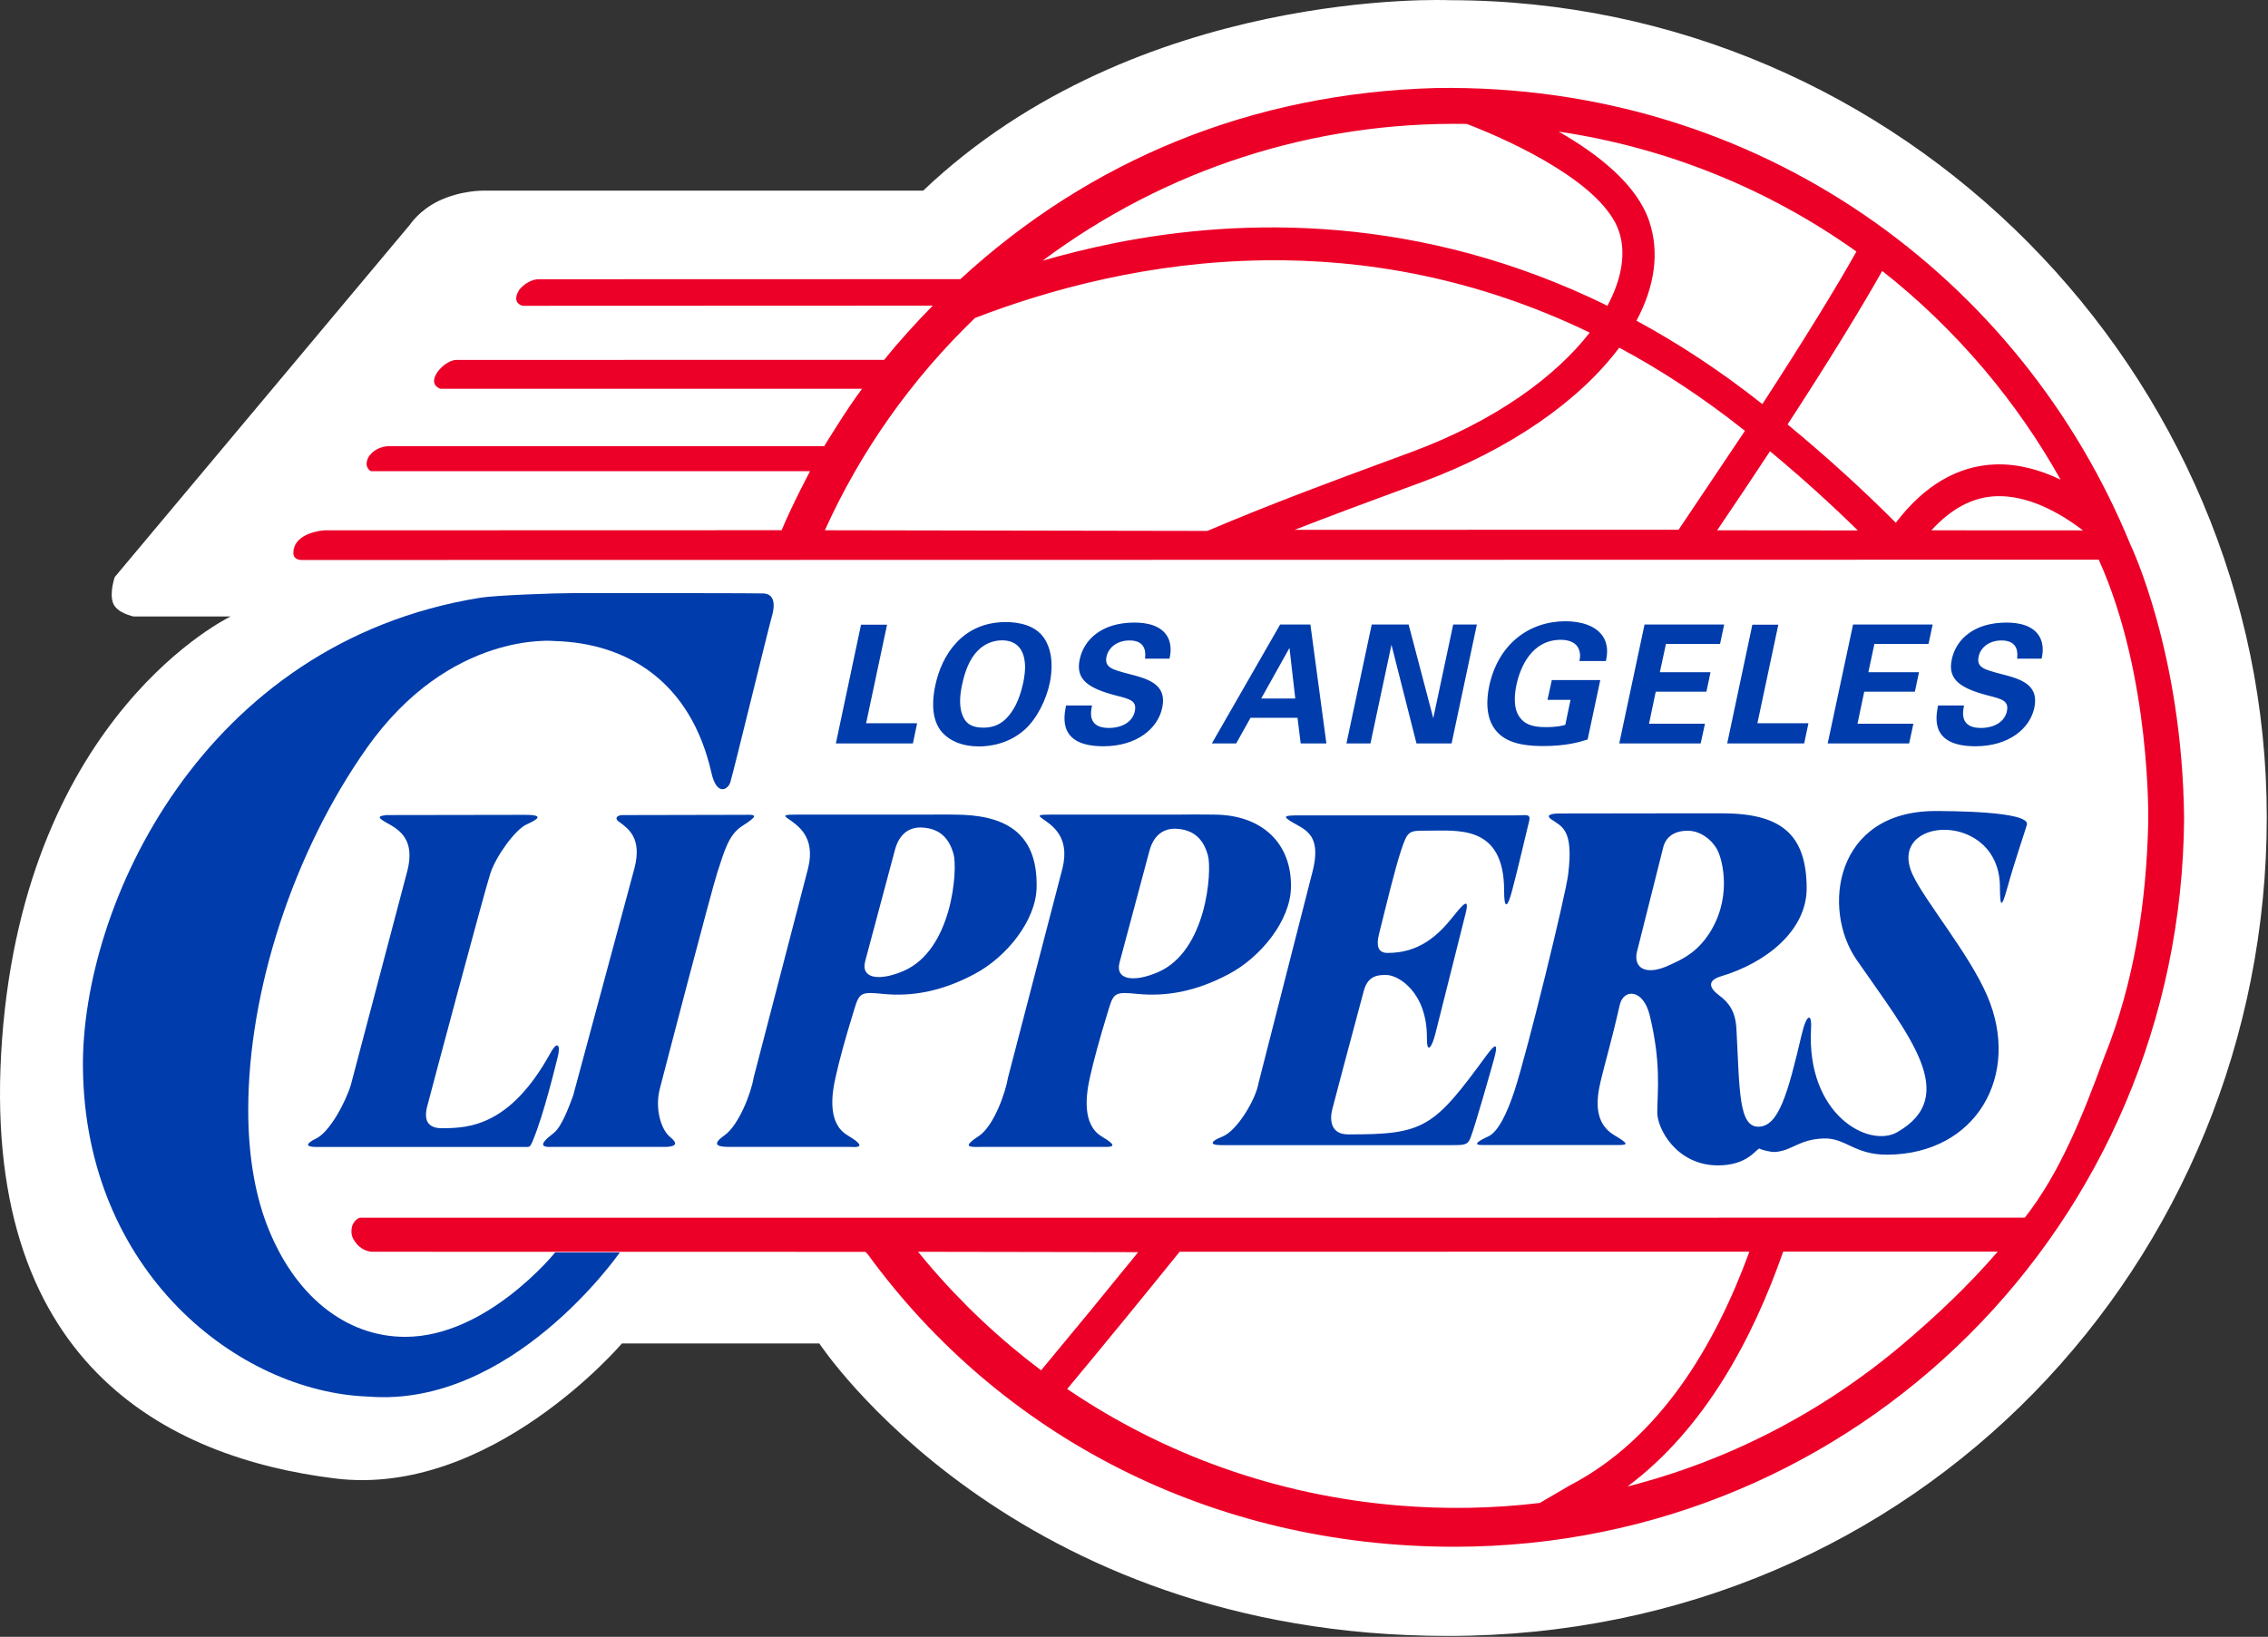
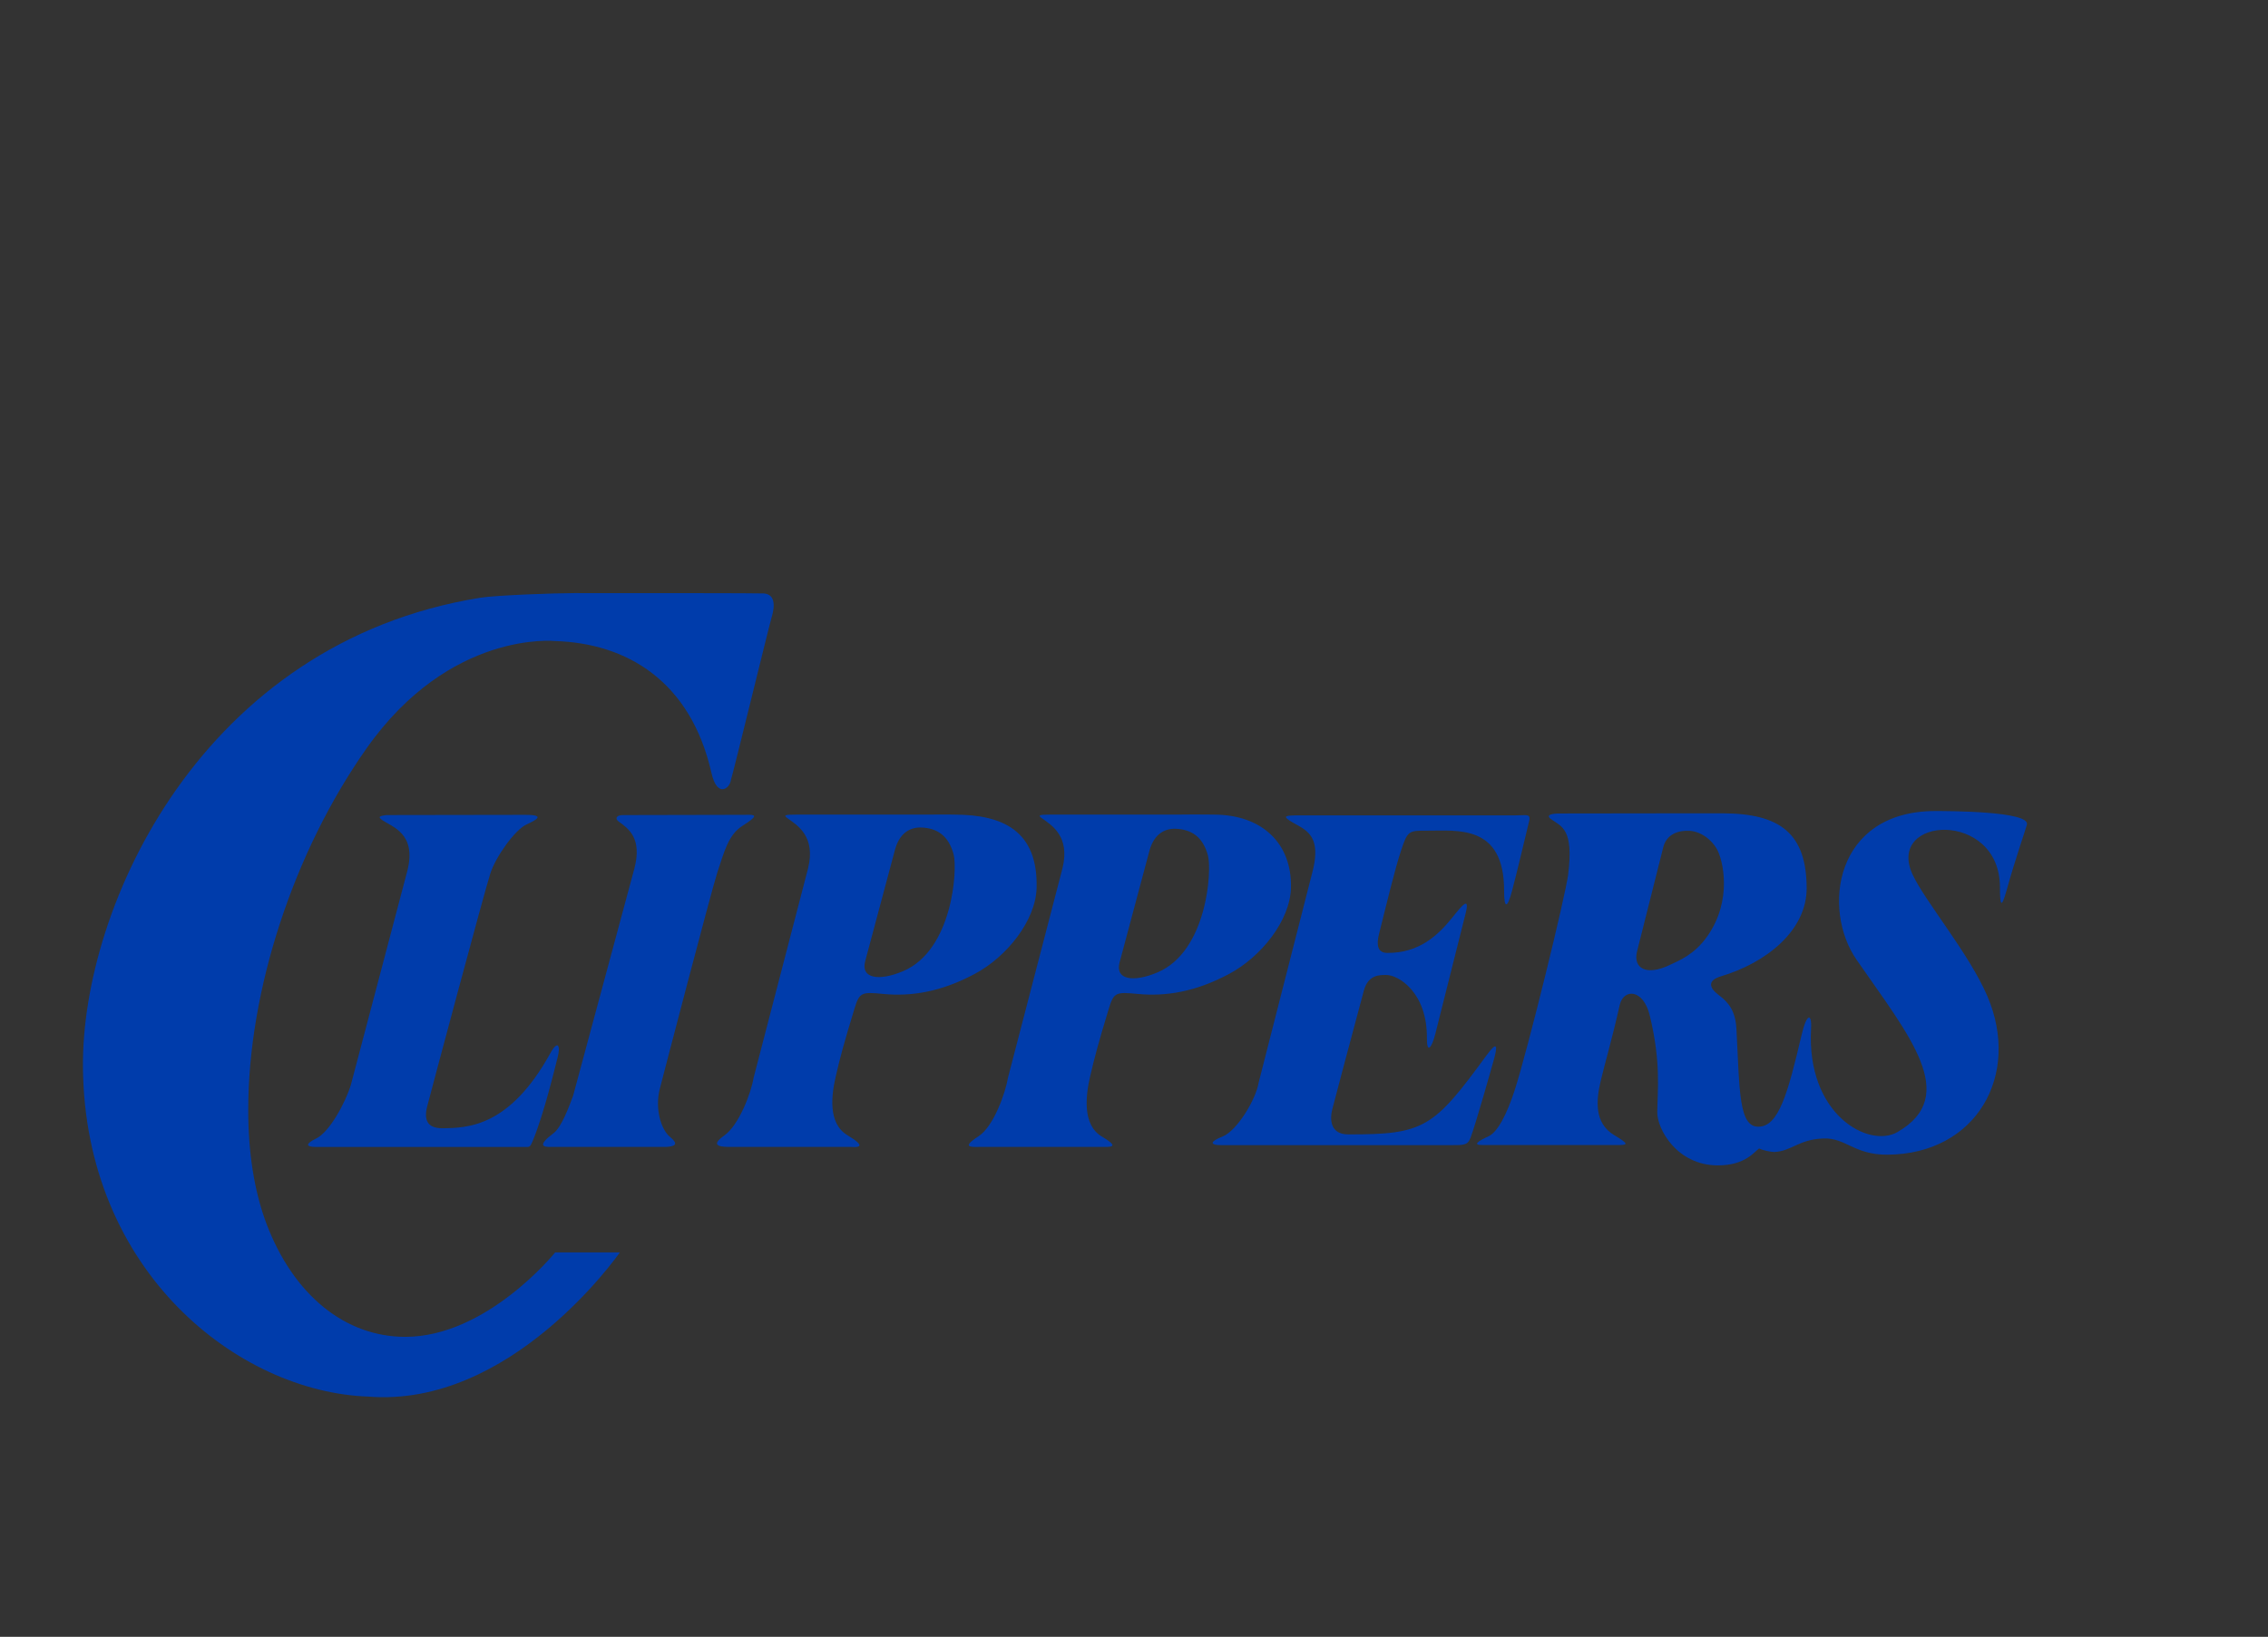
<svg xmlns="http://www.w3.org/2000/svg" xmlns:ns1="http://sodipodi.sourceforge.net/DTD/sodipodi-0.dtd" xmlns:ns2="http://www.inkscape.org/namespaces/inkscape" version="1.1" id="Layer_2" x="0px" y="0px" width="520.901" height="376.051" viewBox="0 0 520.901 376.051" enable-background="new 0 0 400 400" xml:space="preserve" ns1:docname="Los_Angeles_Clippers_2010.svg" ns2:version="1.0.2-2 (e86c870879, 2021-01-15)">
  <rect x="0" y="0" width="520.901" height="376.051" fill="#333333" stroke="none" />
  <defs id="defs2950" />
  <ns1:namedview pagecolor="#ffffff" bordercolor="#666666" borderopacity="1" objecttolerance="10" gridtolerance="10" guidetolerance="10" ns2:pageopacity="0" ns2:pageshadow="2" ns2:window-width="1366" ns2:window-height="705" id="namedview2948" showgrid="false" ns2:zoom="1" ns2:cx="298.67645" ns2:cy="207.8669" ns2:window-x="-8" ns2:window-y="-8" ns2:window-maximized="1" ns2:current-layer="layer7" ns2:document-rotation="0" />
  <g ns2:groupmode="layer" id="layer7" ns2:label="Layer 1" transform="translate(-42.941,-31)">
    <g id="g5474" transform="matrix(0.858,0,0,0.858,42.941,31)">
-       <path ns1:nodetypes="cccccccccccccccc" style="fill:#ffffff;stroke:none;stroke-width:1.575" ns2:connector-curvature="0" id="path2889" d="m 35.768,165.074 c 0,0 -4.635,-0.917 -5.547,-3.707 -0.934,-2.79 0.496,-6.853 0.496,-6.853 l 79.013,-94.353 c 0,0 2.467,-3.82 7.605,-6.311 6.035,-2.932 12.08,-2.801 12.08,-2.801 H 247.117 C 304.594,-3.642 388.021,0.052 388.021,0.052 c 121.417,0 218.762,100.133 218.762,218.784 0,118.649 -93.149,219.215 -219.239,219.215 -116.781,0 -168.226,-78.321 -168.226,-78.321 h -52.834 c 0,0 -35.192,41.387 -76.93,36.136 C 45.053,390.33 -5.928,365.288 0.562,278.167 7.043,191.023 61.737,165.074 61.737,165.074 Z" />
-       <path ns1:nodetypes="ccccccccccccccccccccccccccccccccccccccccccccccccccccccccccccccccccccccccccccccccccccccccccccccccccc" id="path2891" d="M 384.535,23.566 C 335.086,24.868 291.72,42.861 257.07,74.747 l -112.933,0.031 c 0,0 -2.616,-0.138 -5.105,2.775 -2.324,3.669 0.852,4.326 0.852,4.326 l 1.677,0.003 108.126,-0.043 c -4.52,4.618 -8.947,9.462 -13.003,14.52 l -114.604,0.016 c 0,0 -2.402,-0.031 -4.889,3.114 -2.607,3.715 0.714,4.606 0.714,4.606 l 112.868,-0.003 c -3.888,5.076 -10.16,15.394 -10.16,15.394 H 103.865 c 0,0 -3.253,0.003 -5.139,2.763 -1.602,2.85 0.563,3.914 0.563,3.914 H 216.841 c 0,0 -4.677,8.796 -7.616,15.807 l -122.419,0.034 c 0,0 -8.271,0.479 -8.271,6.083 0,1.917 2.139,1.859 2.139,1.859 l 481.132,-0.083 c 14.106,31.242 13.247,70.356 13.247,70.356 -0.493,21.005 -3.644,42.788 -11.816,62.928 -5.823,15.882 -11.922,31.068 -21.228,42.9 l -445.623,0.016 c 0,0 -1.356,0.235 -2.102,2.151 -0.703,2.617 0.503,3.966 1.163,4.812 1.824,2.195 4.212,2.151 4.212,2.151 l 132.019,0.022 0.628,0.677 c 35.502,48.717 92.084,78.292 157.017,78.292 107.892,0 194.508,-86.532 195.329,-194.991 -0.458,-44.506 -14.342,-73.285 -14.342,-73.285 C 541.154,74.593 471.17,22.257 384.535,23.567 Z m 8.105,9.616 c 13.238,5.074 36.513,16.221 40.73,28.752 1.914,5.668 0.843,12.637 -3.086,19.93 -50.195,-24.651 -97.679,-23.595 -131.807,-16.797 -6.796,1.35 -13.251,2.984 -19.376,4.723 32.952,-24.547 72.497,-37.307 113.539,-36.607 z m 24.588,2.052 c 29.024,4.32 56.18,15.357 79.71,32.124 -5.435,9.679 -13.931,23.54 -25.176,40.844 -11.234,-8.901 -22.526,-16.283 -33.703,-22.33 4.848,-9.052 6.256,-18.246 3.403,-26.678 -3.288,-9.752 -13.652,-17.916 -24.235,-23.961 z m -78.812,34.466 c 26.892,-0.359 56.629,4.632 87.126,19.358 -9.089,11.724 -25.148,23.599 -47.626,31.946 l -6.923,2.56 c -13.783,5.082 -30.454,11.234 -47.814,18.597 L 220.807,141.986 c 9.56,-21.152 23.119,-40.407 40.186,-56.845 20.126,-7.757 46.946,-15.034 77.424,-15.44 z m 165.424,2.852 c 9.864,7.743 18.994,16.58 27.293,26.364 7.833,9.29 14.662,19.158 20.45,29.512 -5.407,-2.599 -11.31,-4.268 -17.453,-4.077 -10.081,0.372 -19.031,5.612 -26.65,15.625 -8.715,-8.761 -18.345,-17.533 -28.97,-26.321 11.093,-17.062 19.625,-30.982 25.33,-41.103 z m -70.393,20.542 c 11.168,5.979 22.419,13.339 33.653,22.265 l -17.773,26.49 -102.769,0.022 c 9.85,-3.839 19.145,-7.272 27.379,-10.311 l 6.929,-2.551 c 23.622,-8.759 42.114,-21.897 52.58,-35.915 z m 40.358,27.73 c 8.586,7.132 16.41,14.259 23.508,21.207 l -37.657,-0.031 c 5.052,-7.45 9.776,-14.52 14.148,-21.176 z m 60.574,12.043 c 8.249,-0.288 16.639,4.124 23.198,9.157 l -40.574,-0.022 c 5.334,-5.828 11.06,-8.914 17.376,-9.136 z m -57.039,202.271 h 57.426 c -7.776,9.018 -16.581,17.332 -25.493,24.865 -21.735,18.368 -46.839,31.204 -73.615,38.029 20.796,-15.539 33.604,-39.783 41.681,-62.894 z m -9.053,0.016 c -9.035,24.695 -23.72,49.974 -48.177,62.648 -0.063,0.038 -3.345,1.946 -7.936,4.637 -12.488,1.5 -25.216,1.739 -38.017,0.665 -32.21,-2.691 -62.466,-13.5 -88.483,-31.183 10.299,-12.383 20.333,-24.651 30.096,-36.746 z m -222.536,0.031 58.922,0.099 c -8.462,10.442 -17.125,20.997 -25.985,31.641 -11.085,-8.336 -21.351,-17.992 -30.542,-28.847 -0.803,-0.958 -1.605,-1.92 -2.394,-2.892 z" style="fill:#ec0028;fill-opacity:1;stroke:none;stroke-width:1.575" ns2:connector-curvature="0" />
      <path ns1:nodetypes="cccccccccccccccccccccccccccccccccccccccccccccccccccccccccccccccccccccccccccccccccccccccccccccccccccccccccccccccccccccccccccccccccccccccccccccccccccccccccccccccccccccccccc" ns2:connector-curvature="0" id="path2913" d="m 153.762,158.812 c -5.079,0 -21,0.568 -25.154,1.236 -74.507,11.962 -106.788,82.585 -106.406,125.721 0.499,54.82 41.617,86.967 76.361,88.188 38.146,3.08 66.806,-37.817 67.365,-38.609 h -17.318 c -0.315,0.424 -18.441,22.628 -40.141,22.615 -16.017,-0.011 -29.9,-11.125 -37.158,-30.338 -3.307,-8.819 -4.863,-19.203 -4.863,-30.391 -0.016,-32.008 12.134,-69.153 31.715,-96.904 22.303,-31.603 50.314,-28.682 50.314,-28.682 19.307,0.548 36.406,10.731 41.969,35.314 1.534,6.796 4.901,4.2 5.197,1.93 0.624,-1.867 10.206,-41.242 10.859,-43.4 0.302,-1.045 1.921,-6.18 -1.889,-6.566 h -0.053 -0.037 l -0.014,-0.019 c -1.875,-0.093 -30.866,-0.094 -50.748,-0.094 z m 364.223,58.357 c -26.905,0.061 -30.377,26.3 -20.994,39.844 13.968,20.21 27.838,36.422 10.895,46.133 -7.597,4.372 -24.364,-4.618 -23.096,-27.68 0.252,-4.251 -1.163,-4.189 -2.52,1.615 -3.716,15.863 -6.165,24.492 -11.479,24.615 -5.36,0.129 -5.105,-9.45 -5.969,-26.104 -0.254,-4.77 -1.974,-7.098 -4.719,-9.127 -2.725,-2.062 -2.984,-3.947 0.52,-5.021 12.093,-3.587 23.062,-12.235 22.996,-23.73 -0.091,-14.459 -7.004,-19.886 -22.467,-19.932 h -9.365 l -34.666,0.047 c -2.39,0.05 -3.154,0.623 -1.979,1.477 2.856,2.045 6.172,2.558 4.627,14.871 -0.685,5.579 -10.796,46.969 -14.371,57.936 -1.971,5.979 -4.416,11.045 -7.031,12.201 -2.9,1.306 -4.184,2.337 -1.516,2.283 h 36.863 c 1.881,-0.069 2.345,-0.291 -1.551,-2.605 -5.542,-3.247 -4.848,-9.524 -3.707,-14.439 1.161,-4.923 2.978,-10.926 5.109,-20.4 1.007,-4.506 6.311,-4.442 8.055,2.766 3.034,12.575 2.089,19.844 2.004,25.842 -0.084,4.46 5.209,14.289 16.23,14.289 7.405,0 9.806,-3.728 11.041,-4.531 1.033,0.545 3.359,0.963 4.035,0.947 4.75,-0.222 6.463,-3.384 13.211,-3.623 5.954,-0.205 8.219,4.414 17.135,4.342 23.787,-0.164 35.756,-21.318 26.711,-42.447 -4.857,-11.384 -16.757,-25.478 -20.037,-32.613 -7.148,-15.633 23.322,-17.286 23.402,3.361 0.027,4.759 0.291,6.353 1.906,0.484 2.034,-7.386 5.061,-16.117 5.314,-17.145 0.914,-3.649 -21.252,-3.654 -24.59,-3.654 z m -264.572,0.932 c -1.495,-0.009 -3.745,-0.008 -6.764,0.029 h -33.578 c -2.993,0 -3.401,0.14 -2.262,0.971 2.54,1.82 7.626,4.779 5.506,13.387 l -14.588,56.111 c -0.624,3.918 -3.903,12.704 -7.881,15.477 -3.39,2.396 -1.828,3.02 1.242,3.029 h 32.664 c 1.87,0.131 4.489,0.103 -0.883,-3.115 -5.36,-3.187 -4.272,-10.895 -3.156,-15.727 1.097,-4.832 2.2,-8.975 4.99,-18.084 1.342,-4.455 1.855,-4.624 7.799,-4.031 7.433,0.696 15.364,-0.527 24.363,-5.34 8.632,-4.564 16.393,-14.31 16.621,-23.082 0.369,-15.331 -9.104,-19.545 -21.838,-19.596 0,0 -0.741,-0.02 -2.236,-0.029 z m 68.734,0 c -1.816,-0.009 -4.387,-0.01 -7.402,0.027 h -33.594 c -2.965,0.002 -3.41,0.138 -2.246,0.973 2.551,1.82 7.617,4.784 5.508,13.393 l -14.596,56.102 c -0.635,3.921 -3.792,13.006 -7.871,15.652 -5.011,3.269 -1.821,2.85 1.238,2.857 h 32.646 c 1.776,0 3.641,-0.11 -0.863,-2.762 -5.39,-3.171 -4.278,-11.245 -3.164,-16.08 1.119,-4.826 2.202,-8.974 4.982,-18.082 1.35,-4.46 1.869,-4.618 7.801,-4.035 7.455,0.696 15.37,-0.527 24.391,-5.34 8.605,-4.569 16.381,-14.305 16.594,-23.082 0.287,-11.896 -7.729,-19.545 -20.545,-19.596 0,0 -1.062,-0.018 -2.879,-0.027 z m -121.494,0.074 c -0.574,-0.015 -1.305,0.009 -2.086,0.012 l -31.633,0.066 c -1.854,-0.066 -2.482,0.897 -1.299,1.744 2.581,1.864 6.318,4.436 4.18,12.562 l -16.402,60.848 c -1.108,3.004 -3.121,8.415 -5.199,9.99 -4.399,3.327 -2.996,3.827 -0.428,3.707 h 30.588 c 3.698,-0.202 2.236,-1.614 0.916,-2.732 -2.313,-1.95 -4.04,-7.429 -2.674,-12.803 0.904,-3.54 13.849,-53.245 15.443,-58.078 1.821,-5.49 2.944,-9.988 6.66,-12.342 3.964,-2.517 3.654,-2.929 1.934,-2.975 z m -59.891,0.016 -37.396,0.059 c -1.47,0.236 -2.386,0.366 -1.129,1.283 2.615,1.87 9.4,3.547 6.789,13.697 L 93.928,290.467 c -1.401,4.63 -5.655,12.641 -9.33,14.412 -2.683,1.284 -2.958,2.218 -0.125,2.23 h 55.928 c 1.336,0.035 1.465,0.136 2.141,-1.465 3.102,-7.345 6.247,-20.723 6.684,-22.346 0.917,-3.375 0.085,-4.922 -1.9,-1.297 -10.874,19.693 -21.95,20.051 -28.967,20.1 -3.991,0.013 -4.916,-2.276 -4.012,-5.82 0.903,-3.523 15.447,-58.01 16.918,-62.426 1.561,-4.74 6.707,-11.725 9.605,-13.055 2.543,-1.183 5.348,-2.597 -0.107,-2.609 z m 267.502,0.072 c -0.626,-0.016 -1.499,0.066 -2.617,0.066 h -58.754 c -1.635,0.069 -3.438,0.041 -2.299,0.943 3.452,2.741 9.627,2.883 6.744,14.141 l -14.432,56.541 c -0.717,4.392 -5.725,12.828 -9.688,14.391 -3.167,1.237 -3.686,2.282 -0.215,2.287 h 61.271 c 3.583,0 4.606,0.034 5.355,-1.941 1.301,-3.359 5.633,-18.7 6.293,-21.082 0.92,-3.381 1.021,-5.133 -1.988,-1.037 -14.135,19.334 -16.598,21.252 -37.041,21.178 -4.863,0 -4.932,-4.076 -4.256,-6.725 0.454,-1.788 4.4,-16.759 8.445,-31.756 1.147,-4.269 4.15,-4.207 6.016,-4.207 3.267,0 10.962,4.684 10.869,16.891 -0.044,4.418 1.331,2.584 2.273,-1.203 l 8.043,-31.996 c 1.268,-4.961 -0.818,-2.431 -3.512,0.93 -3.784,4.709 -8.854,9.539 -17.396,9.475 -2.596,0 -2.99,-2.053 -2.213,-5.135 2.152,-8.603 4.234,-17.302 5.9,-22.336 1.739,-5.279 2.092,-5.289 6.947,-5.264 7.94,0.061 20.68,-1.876 20.625,16.166 -0.008,4.665 0.826,4.877 2.135,-0.115 1.516,-5.667 3.817,-15.635 4.529,-18.486 0.359,-1.4 0.006,-1.698 -1.037,-1.725 z m -161.633,3.318 c 4.225,0.162 7.272,2.148 8.637,7.182 1.092,4.071 -0.27,25.655 -13.496,31.273 -6.548,2.771 -11.412,1.95 -10.176,-2.66 1.911,-7.096 8.002,-29.936 8.002,-29.936 1.289,-4.613 4.235,-5.959 7.033,-5.859 z m 68.082,0.332 c 4.235,0.172 7.304,2.163 8.646,7.199 1.085,4.055 -0.255,25.647 -13.484,31.252 -6.563,2.785 -11.431,1.946 -10.182,-2.648 1.889,-7.078 8.006,-29.947 8.006,-29.947 1.268,-4.611 4.233,-5.956 7.014,-5.855 z m 137.074,0.545 c 3.111,-0.063 6.266,2.141 7.85,4.992 1.531,2.762 4.232,13.508 -2.607,23.246 -3.565,5.07 -7.783,6.576 -9.846,7.594 -6.618,3.219 -9.981,0.894 -9.008,-3.385 l 7.113,-28.273 c 0.739,-2.505 2.848,-4.21 6.498,-4.174 z" style="fill:#003cab;fill-opacity:1;stroke:none;stroke-width:1.575" />
-       <path ns1:nodetypes="cccccccccccccccccccccccccccccccccccccccccccccccccccccccccccccccccccccccccccccccccccccccccccccccccccccccccccccccccccccccccccccccccccccc" ns2:connector-curvature="0" id="polygon2927" d="m 419.035,166.35 c -9.635,0 -17.968,6.037 -20.385,17.305 -0.711,3.345 -1.1,8.398 1.727,11.891 1.977,2.458 5.353,4.223 12.637,4.223 6.381,0 9.842,-1.093 11.971,-1.766 l 3.383,-15.895 h -12.973 l -1.156,5.285 h 6.166 l -1.4,6.693 c -0.811,0.221 -2.029,0.615 -5.342,0.615 -3.783,0 -5.677,-0.964 -6.914,-2.713 -1.793,-2.507 -1.279,-6.387 -0.828,-8.557 1.045,-4.89 4.141,-12.111 11.881,-12.111 1.508,0 3.926,0.349 4.799,2.459 0.539,1.248 0.374,2.394 0.182,3.225 v 0.002 h 7.102 c 0.342,-1.716 0.75,-4.229 -0.855,-6.66 -1.935,-2.853 -5.89,-3.996 -9.992,-3.996 z m -149.805,0.221 c -11.434,0 -17.123,8.591 -18.881,17.043 -0.611,2.902 -1.313,8.197 1.363,11.893 2.306,3.026 6.164,4.365 10.357,4.365 2.629,0 7.926,-0.585 12.279,-4.549 3.211,-2.904 5.676,-7.84 6.66,-12.453 0.652,-3.145 1.049,-8.125 -1.498,-11.98 -2.39,-3.534 -6.869,-4.318 -10.281,-4.318 z m 34.449,0.131 c -8.832,0 -13.557,4.623 -14.66,9.871 -1.182,5.497 2.458,7.741 9.633,9.643 3.85,0.963 5.736,1.447 5.113,4.273 -0.559,2.685 -3.244,4.432 -6.951,4.432 -5.846,0 -4.808,-4.522 -4.486,-6.025 h -6.959 c -0.616,3.096 -2.193,10.928 9.988,10.928 8.811,0 14.587,-4.639 15.758,-10.344 1.336,-6.226 -3.727,-7.712 -8.967,-9.027 -4.353,-1.156 -6.571,-1.687 -5.947,-4.643 0.586,-2.587 2.994,-4.318 6.18,-4.318 4.685,0 4.257,3.756 4.117,4.873 h 6.574 c 0.214,-1.079 0.736,-3.638 -0.568,-5.916 -1.731,-2.993 -5.503,-3.746 -8.824,-3.746 z m 233.443,0 c -8.851,0 -13.566,4.623 -14.662,9.871 -1.189,5.497 2.476,7.741 9.645,9.643 3.831,0.963 5.729,1.447 5.102,4.273 -0.572,2.685 -3.256,4.432 -6.961,4.432 -5.842,0 -4.803,-4.522 -4.496,-6.025 h -6.951 c -0.613,3.096 -2.206,10.928 10,10.928 8.81,0 14.579,-4.639 15.77,-10.344 1.322,-6.226 -3.757,-7.712 -8.975,-9.027 -4.367,-1.156 -6.571,-1.687 -5.947,-4.643 0.561,-2.587 2.975,-4.318 6.145,-4.318 4.718,0 4.289,3.756 4.16,4.873 h 6.568 c 0.224,-1.079 0.743,-3.638 -0.582,-5.916 -1.724,-2.993 -5.504,-3.746 -8.814,-3.746 z m -194.447,0.523 -18.281,31.846 h 6.514 l 3.84,-6.875 h 12.578 l 0.852,6.875 h 6.877 l -4.283,-31.846 z m 24.52,0 -6.77,31.844 h 6.424 l 5.625,-26.422 6.699,26.422 h 9.393 l 6.771,-31.844 H 389 l -5.334,25.074 -6.598,-25.074 z m 73.027,0 -6.773,31.844 h 21.799 l 1.148,-5.287 h -14.975 l 1.797,-8.58 h 13.57 l 1.094,-5.207 h -13.566 l 1.637,-7.576 h 14.484 l 1.102,-5.193 z m 55.814,0 -6.791,31.844 h 21.801 l 1.145,-5.287 h -14.965 l 1.803,-8.58 h 13.559 l 1.098,-5.207 h -13.553 l 1.619,-7.576 h 14.484 l 1.109,-5.193 z m -265.551,0.047 -6.736,31.797 h 20.617 l 1.135,-5.41 h -13.654 l 5.604,-26.387 z m 238.594,0 -6.734,31.797 h 20.604 l 1.15,-5.41 h -13.666 l 5.598,-26.387 z m -200.85,4.188 c 3.255,0 5.588,1.709 6.068,5.645 0.282,1.922 -0.088,4.126 -0.381,5.668 -1.108,5.079 -2.736,7.54 -4.102,9.117 -1.706,1.988 -3.833,2.951 -6.605,2.951 -3.168,0 -4.546,-1.235 -5.195,-2.541 -1.371,-2.475 -1.148,-5.862 -0.488,-8.92 0.755,-3.589 2.027,-7.018 4.281,-9.227 1.618,-1.631 3.871,-2.693 6.422,-2.693 z m 76.947,2.027 1.549,13.547 h -9.119 z" style="fill:#003cab;fill-opacity:1;stroke:none;stroke-width:1.575" />
    </g>
  </g>
</svg>